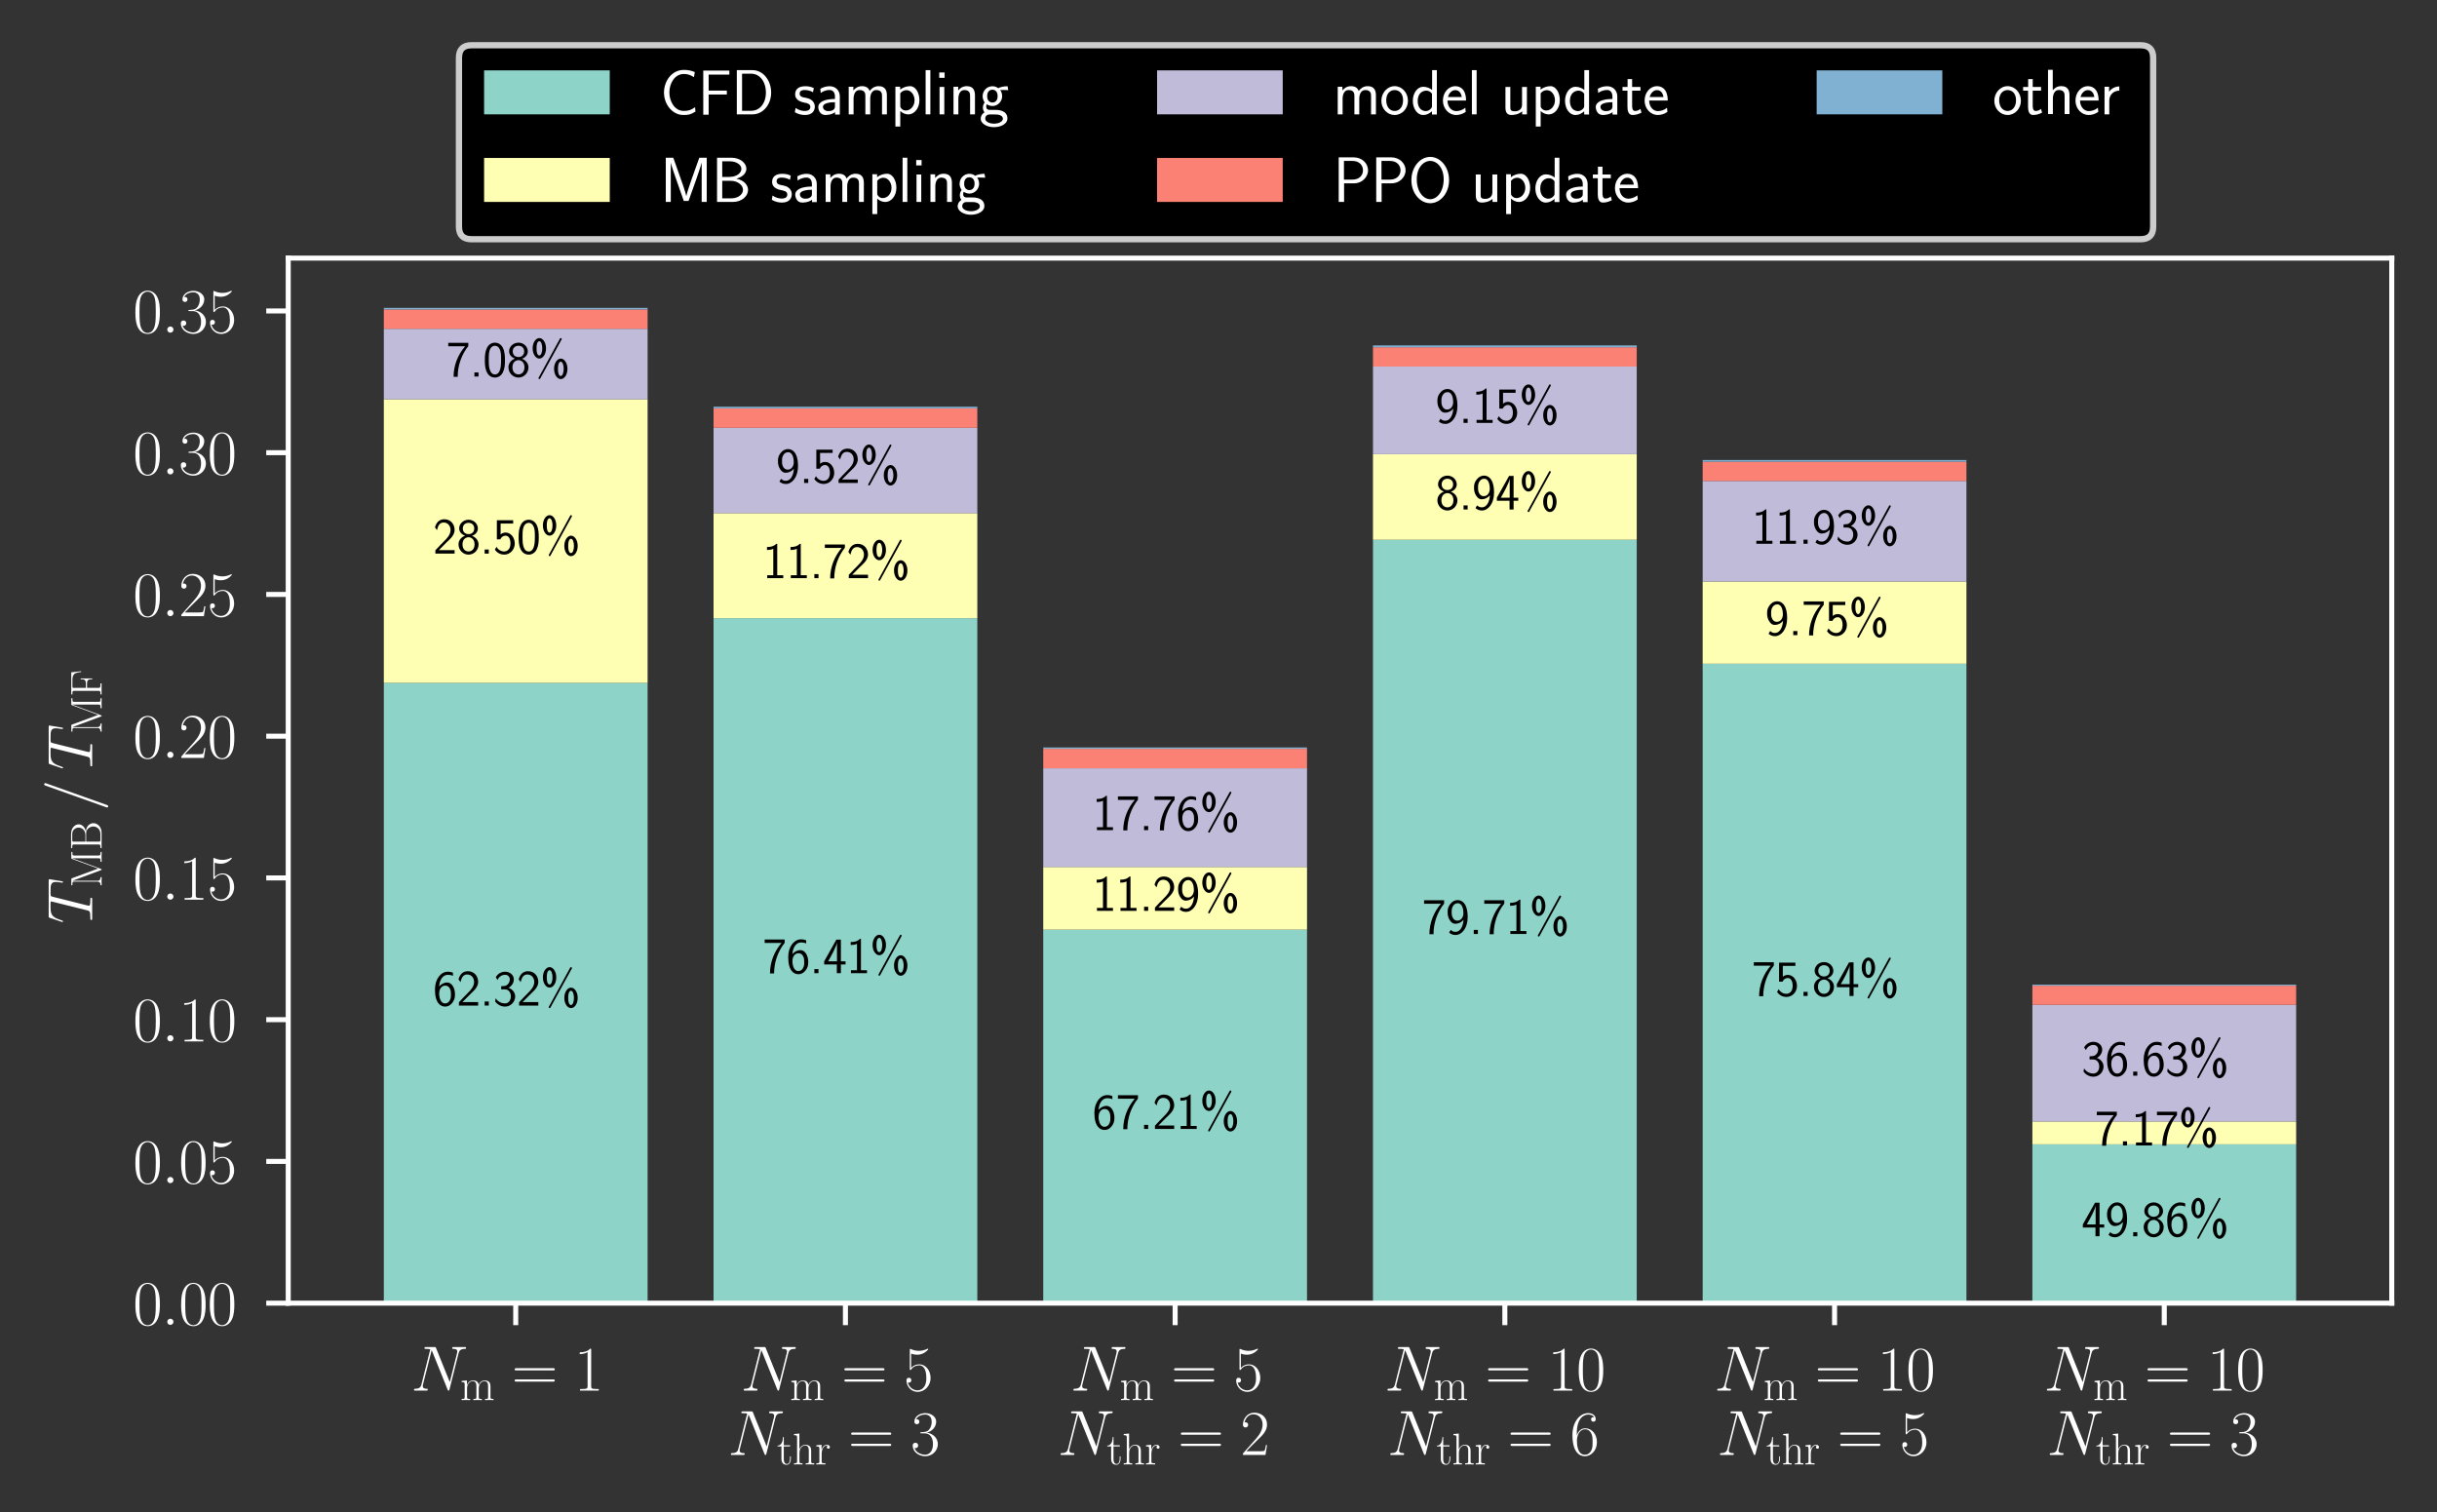
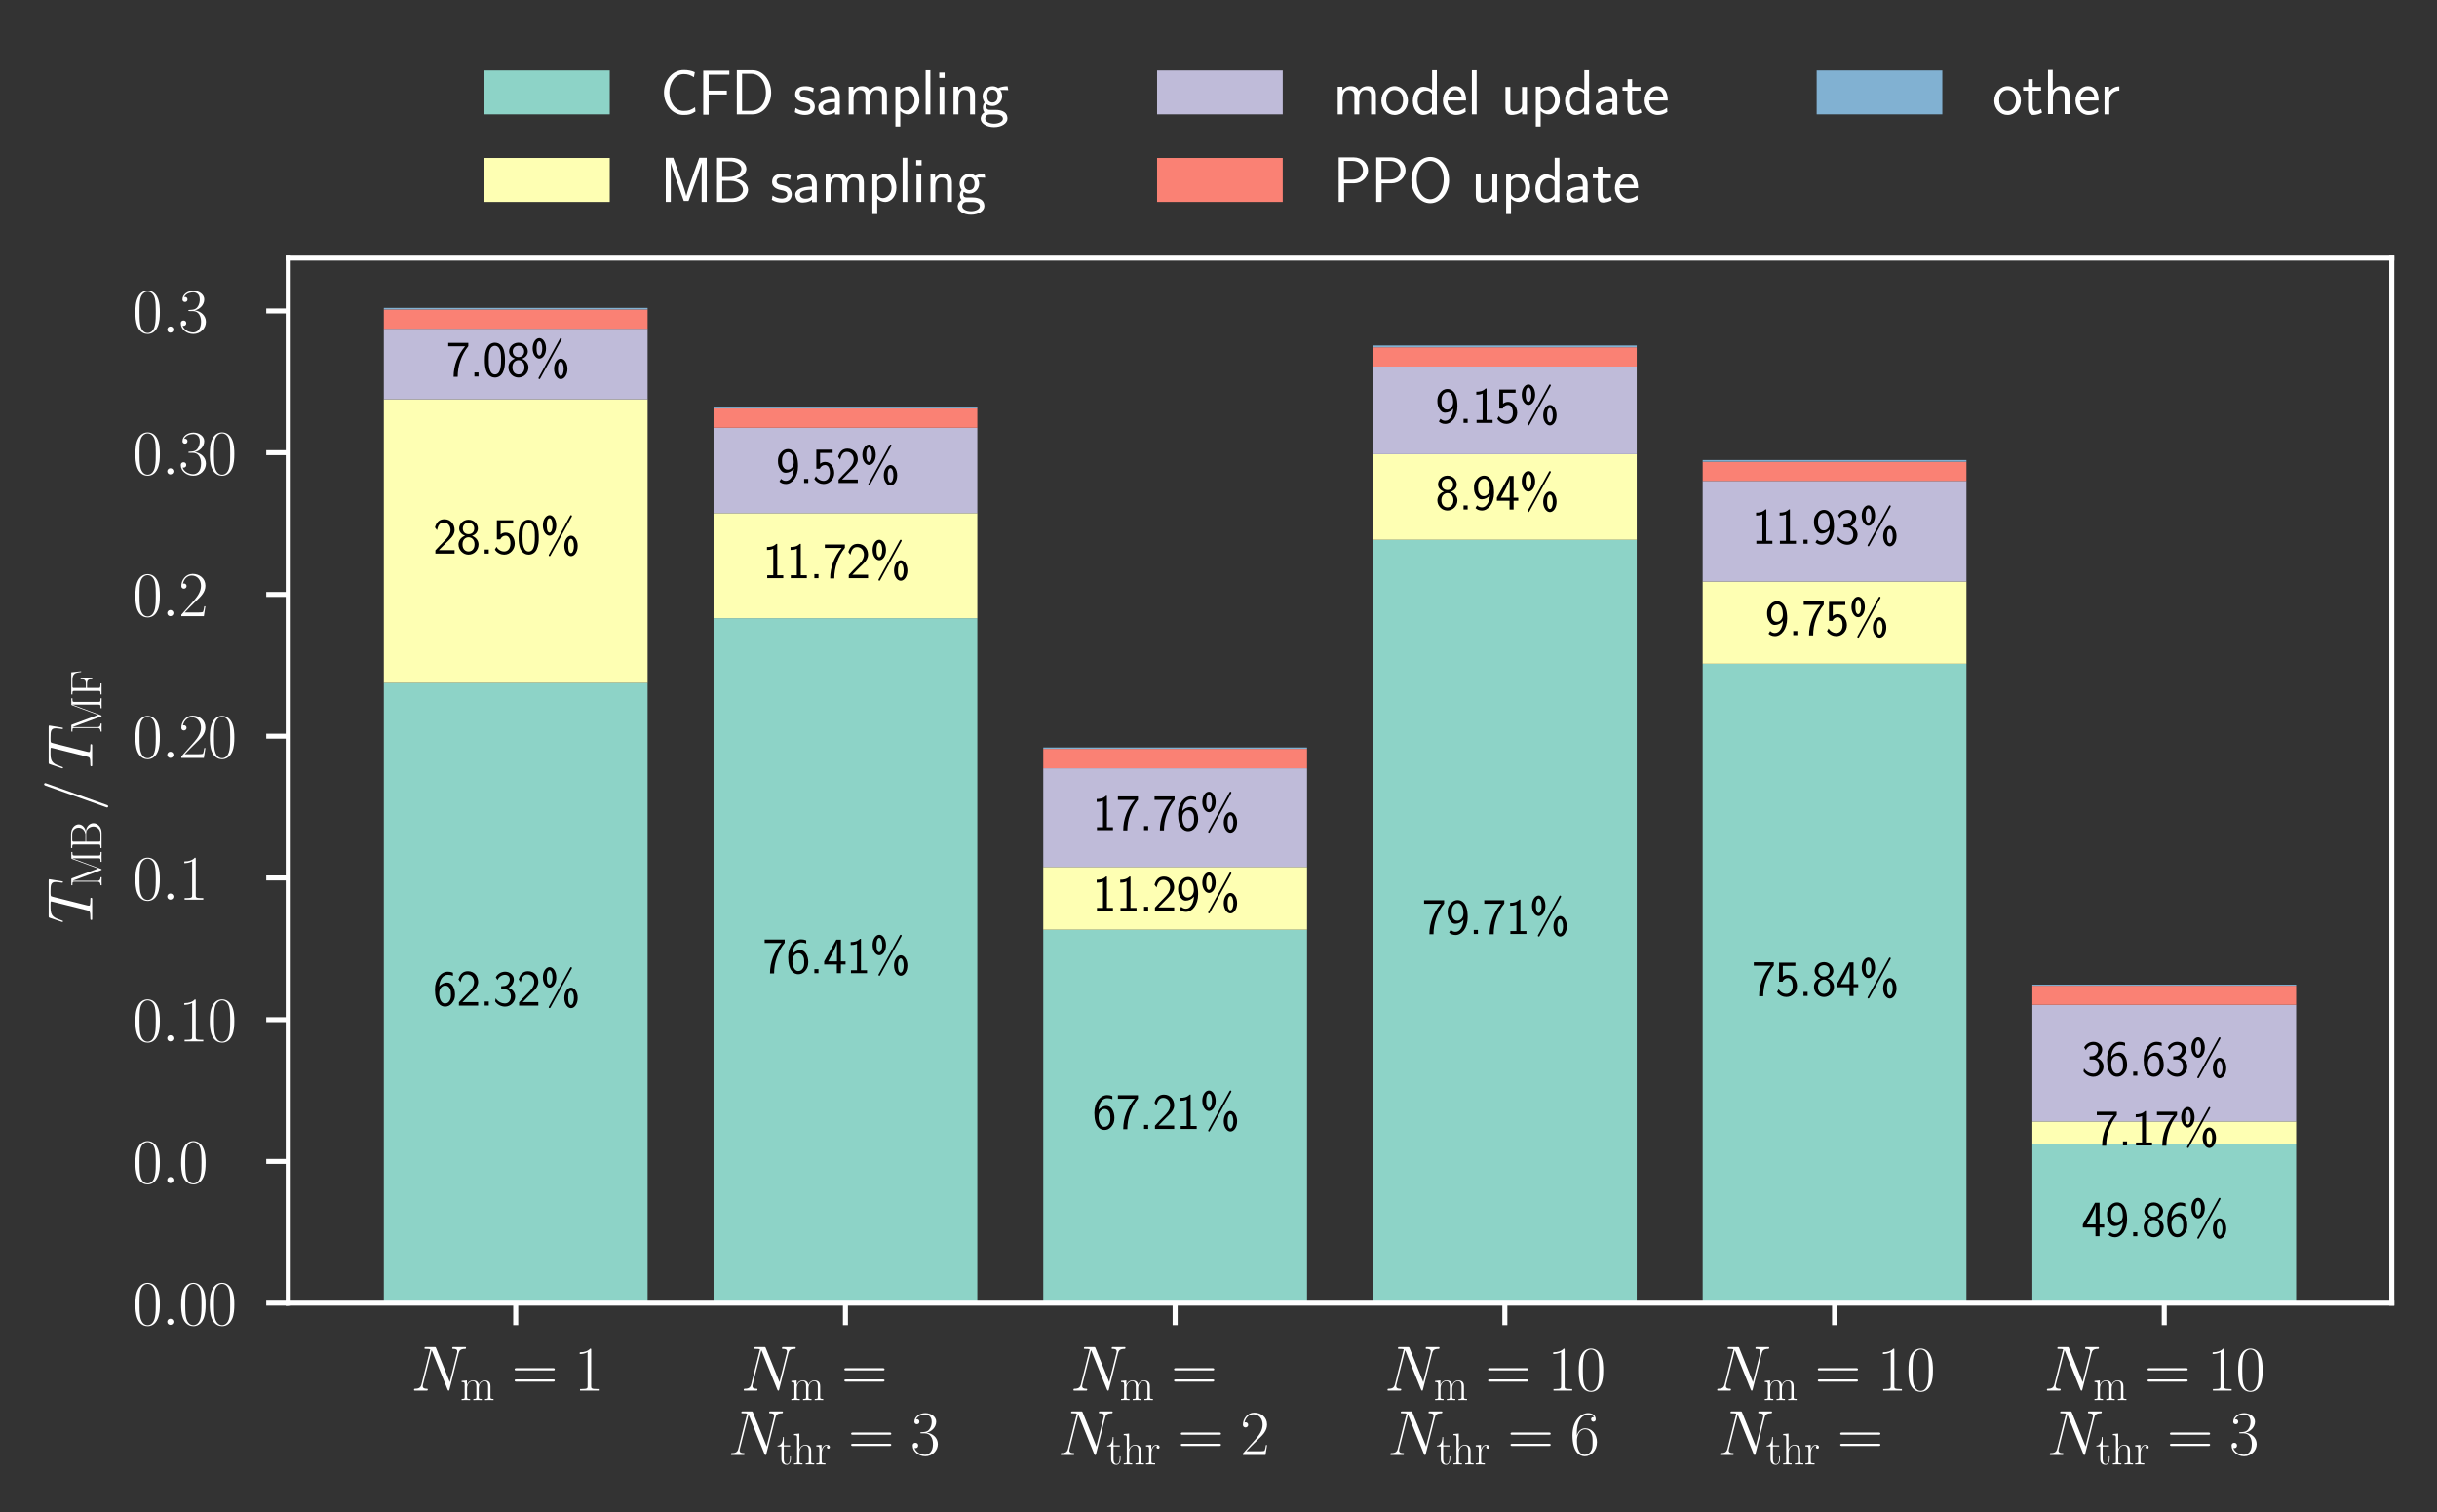
<svg xmlns="http://www.w3.org/2000/svg" xmlns:xlink="http://www.w3.org/1999/xlink" width="387.874pt" height="240.695pt" viewBox="0 0 387.874 240.695" version="1.1">
  <rect x="0" y="0" width="387.874" height="240.695" fill="#333333" stroke="none" />
  <defs>
    <style type="text/css">*{stroke-linejoin: round; stroke-linecap: butt}</style>
  </defs>
  <g id="figure_1">
    <g id="patch_1">
      <path d="M 0 240.695  L 387.874 240.695  L 387.874 0  L 0 0  L 0 240.695  z " style="fill: none" />
    </g>
    <g id="axes_1">
      <g id="patch_2">
        <path d="M 45.874 207.4  L 380.674 207.4  L 380.674 41.08  L 45.874 41.08  L 45.874 207.4  z " style="fill: none" />
      </g>
      <g id="patch_3">
        <path d="M 61.092 207.4  L 103.073 207.4  L 103.073 108.688  L 61.092 108.688  z " clip-path="url(#p28363c1d80)" style="fill: #8dd3c7" />
      </g>
      <g id="patch_4">
        <path d="M 61.092 108.688  L 103.073 108.688  L 103.073 63.541  L 61.092 63.541  z " clip-path="url(#p28363c1d80)" style="fill: #feffb3" />
      </g>
      <g id="patch_5">
        <path d="M 61.092 63.541  L 103.073 63.541  L 103.073 52.323  L 61.092 52.323  z " clip-path="url(#p28363c1d80)" style="fill: #bfbbd9" />
      </g>
      <g id="patch_6">
        <path d="M 61.092 52.323  L 103.073 52.323  L 103.073 49.25  L 61.092 49.25  z " clip-path="url(#p28363c1d80)" style="fill: #fa8174" />
      </g>
      <g id="patch_7">
        <path d="M 61.092 49.25  L 103.073 49.25  L 103.073 49  L 61.092 49  z " clip-path="url(#p28363c1d80)" style="fill: #81b1d2" />
      </g>
      <g id="patch_8">
        <path d="M 113.569 207.4  L 155.55 207.4  L 155.55 98.385  L 113.569 98.385  z " clip-path="url(#p28363c1d80)" style="fill: #8dd3c7" />
      </g>
      <g id="patch_9">
        <path d="M 113.569 98.385  L 155.55 98.385  L 155.55 81.664  L 113.569 81.664  z " clip-path="url(#p28363c1d80)" style="fill: #feffb3" />
      </g>
      <g id="patch_10">
        <path d="M 113.569 81.664  L 155.55 81.664  L 155.55 68.078  L 113.569 68.078  z " clip-path="url(#p28363c1d80)" style="fill: #bfbbd9" />
      </g>
      <g id="patch_11">
        <path d="M 113.569 68.078  L 155.55 68.078  L 155.55 64.991  L 113.569 64.991  z " clip-path="url(#p28363c1d80)" style="fill: #fa8174" />
      </g>
      <g id="patch_12">
        <path d="M 113.569 64.991  L 155.55 64.991  L 155.55 64.725  L 113.569 64.725  z " clip-path="url(#p28363c1d80)" style="fill: #81b1d2" />
      </g>
      <g id="patch_13">
        <path d="M 166.045 207.4  L 208.026 207.4  L 208.026 147.96  L 166.045 147.96  z " clip-path="url(#p28363c1d80)" style="fill: #8dd3c7" />
      </g>
      <g id="patch_14">
        <path d="M 166.045 147.96  L 208.026 147.96  L 208.026 137.979  L 166.045 137.979  z " clip-path="url(#p28363c1d80)" style="fill: #feffb3" />
      </g>
      <g id="patch_15">
        <path d="M 166.045 137.979  L 208.026 137.979  L 208.026 122.27  L 166.045 122.27  z " clip-path="url(#p28363c1d80)" style="fill: #bfbbd9" />
      </g>
      <g id="patch_16">
        <path d="M 166.045 122.27  L 208.026 122.27  L 208.026 119.171  L 166.045 119.171  z " clip-path="url(#p28363c1d80)" style="fill: #fa8174" />
      </g>
      <g id="patch_17">
        <path d="M 166.045 119.171  L 208.026 119.171  L 208.026 118.959  L 166.045 118.959  z " clip-path="url(#p28363c1d80)" style="fill: #81b1d2" />
      </g>
      <g id="patch_18">
        <path d="M 218.522 207.4  L 260.503 207.4  L 260.503 85.905  L 218.522 85.905  z " clip-path="url(#p28363c1d80)" style="fill: #8dd3c7" />
      </g>
      <g id="patch_19">
        <path d="M 218.522 85.905  L 260.503 85.905  L 260.503 72.284  L 218.522 72.284  z " clip-path="url(#p28363c1d80)" style="fill: #feffb3" />
      </g>
      <g id="patch_20">
        <path d="M 218.522 72.284  L 260.503 72.284  L 260.503 58.337  L 218.522 58.337  z " clip-path="url(#p28363c1d80)" style="fill: #bfbbd9" />
      </g>
      <g id="patch_21">
        <path d="M 218.522 58.337  L 260.503 58.337  L 260.503 55.261  L 218.522 55.261  z " clip-path="url(#p28363c1d80)" style="fill: #fa8174" />
      </g>
      <g id="patch_22">
        <path d="M 218.522 55.261  L 260.503 55.261  L 260.503 54.974  L 218.522 54.974  z " clip-path="url(#p28363c1d80)" style="fill: #81b1d2" />
      </g>
      <g id="patch_23">
        <path d="M 270.998 207.4  L 312.979 207.4  L 312.979 105.63  L 270.998 105.63  z " clip-path="url(#p28363c1d80)" style="fill: #8dd3c7" />
      </g>
      <g id="patch_24">
        <path d="M 270.998 105.63  L 312.979 105.63  L 312.979 92.552  L 270.998 92.552  z " clip-path="url(#p28363c1d80)" style="fill: #feffb3" />
      </g>
      <g id="patch_25">
        <path d="M 270.998 92.552  L 312.979 92.552  L 312.979 76.541  L 270.998 76.541  z " clip-path="url(#p28363c1d80)" style="fill: #bfbbd9" />
      </g>
      <g id="patch_26">
        <path d="M 270.998 76.541  L 312.979 76.541  L 312.979 73.481  L 270.998 73.481  z " clip-path="url(#p28363c1d80)" style="fill: #fa8174" />
      </g>
      <g id="patch_27">
        <path d="M 270.998 73.481  L 312.979 73.481  L 312.979 73.213  L 270.998 73.213  z " clip-path="url(#p28363c1d80)" style="fill: #81b1d2" />
      </g>
      <g id="patch_28">
        <path d="M 323.475 207.4  L 365.456 207.4  L 365.456 182.123  L 323.475 182.123  z " clip-path="url(#p28363c1d80)" style="fill: #8dd3c7" />
      </g>
      <g id="patch_29">
        <path d="M 323.475 182.123  L 365.456 182.123  L 365.456 178.489  L 323.475 178.489  z " clip-path="url(#p28363c1d80)" style="fill: #feffb3" />
      </g>
      <g id="patch_30">
        <path d="M 323.475 178.489  L 365.456 178.489  L 365.456 159.92  L 323.475 159.92  z " clip-path="url(#p28363c1d80)" style="fill: #bfbbd9" />
      </g>
      <g id="patch_31">
        <path d="M 323.475 159.92  L 365.456 159.92  L 365.456 156.871  L 323.475 156.871  z " clip-path="url(#p28363c1d80)" style="fill: #fa8174" />
      </g>
      <g id="patch_32">
        <path d="M 323.475 156.871  L 365.456 156.871  L 365.456 156.708  L 323.475 156.708  z " clip-path="url(#p28363c1d80)" style="fill: #81b1d2" />
      </g>
      <g id="matplotlib.axis_1">
        <g id="xtick_1">
          <g id="line2d_1">
            <defs>
              <path id="mf0aad4fa15" d="M 0 0  L 0 3.5  " style="stroke: #ffffff; stroke-width: 0.8" />
            </defs>
            <g>
              <use xlink:href="#mf0aad4fa15" x="82.083" y="207.4" style="fill: #ffffff; stroke: #ffffff; stroke-width: 0.8" />
            </g>
          </g>
          <g id="text_1">
            <g style="fill: #ffffff" transform="translate(65.427 221.318) scale(0.1 -0.1)">
              <defs>
                <path id="CMMI12-4e" d="M 4736 3698  C 4806 3974 4909 4166 5395 4166  C 5414 4166 5491 4166 5491 4279  C 5491 4352 5434 4352 5408 4352  C 5280 4352 4954 4352 4826 4352  L 4518 4352  C 4429 4352 4314 4352 4224 4352  C 4186 4352 4109 4352 4109 4230  C 4109 4166 4160 4166 4205 4166  C 4589 4166 4614 4019 4614 3903  C 4614 3846 4608 3826 4589 3737  L 3866 850  L 2496 4249  C 2451 4352 2445 4352 2304 4352  L 1523 4352  C 1395 4352 1338 4352 1338 4230  C 1338 4166 1382 4166 1504 4166  C 1536 4166 1914 4166 1914 4115  C 1914 4102 1901 4051 1894 4032  L 1043 635  C 966 320 813 186 390 186  C 358 186 294 186 294 67  C 294 0 358 0 378 0  C 506 0 832 0 960 0  L 1267 0  C 1357 0 1466 0 1555 0  C 1600 0 1670 0 1670 122  C 1670 180 1606 186 1581 186  C 1370 186 1165 224 1165 454  C 1165 505 1178 562 1190 613  L 2054 4032  C 2093 3968 2093 3956 2118 3898  L 3642 115  C 3674 38 3686 0 3744 0  C 3808 0 3814 19 3840 128  L 4736 3698  z " transform="scale(0.016)" />
                <path id="CMR17-6d" d="M 4326 1933  C 4326 2252 4269 2790 3507 2790  C 3072 2790 2771 2496 2656 2151  L 2650 2151  C 2573 2676 2195 2790 1837 2790  C 1331 2790 1069 2400 973 2144  L 966 2144  L 966 2790  L 211 2720  L 211 2554  C 589 2554 646 2515 646 2208  L 646 428  C 646 184 621 153 211 153  L 211 -13  C 365 0 646 0 813 0  C 979 0 1267 0 1421 -13  L 1421 153  C 1011 153 986 178 986 428  L 986 1658  C 986 2247 1344 2688 1792 2688  C 2266 2688 2317 2266 2317 1958  L 2317 428  C 2317 184 2291 153 1882 153  L 1882 -13  C 2035 0 2317 0 2483 0  C 2650 0 2938 0 3091 -13  L 3091 153  C 2682 153 2656 178 2656 428  L 2656 1658  C 2656 2247 3014 2688 3462 2688  C 3936 2688 3987 2266 3987 1958  L 3987 428  C 3987 184 3962 153 3552 153  L 3552 -13  C 3706 0 3987 0 4154 0  C 4320 0 4608 0 4762 -13  L 4762 153  C 4352 153 4326 178 4326 428  L 4326 1933  z " transform="scale(0.016)" />
                <path id="CMR17-3d" d="M 4115 2017  C 4211 2017 4307 2017 4307 2125  C 4307 2240 4198 2240 4090 2240  L 512 2240  C 403 2240 294 2240 294 2125  C 294 2017 390 2017 486 2017  L 4115 2017  z M 4090 896  C 4198 896 4307 896 4307 1011  C 4307 1119 4211 1119 4115 1119  L 486 1119  C 390 1119 294 1119 294 1011  C 294 896 403 896 512 896  L 4090 896  z " transform="scale(0.016)" />
                <path id="CMR17-31" d="M 1702 4058  C 1702 4192 1696 4192 1606 4192  C 1357 3916 979 3827 621 3827  C 602 3827 570 3827 563 3808  C 557 3795 557 3782 557 3648  C 755 3648 1088 3686 1344 3839  L 1344 461  C 1344 236 1331 160 781 160  L 589 160  L 589 0  C 896 0 1216 0 1523 0  C 1830 0 2150 0 2458 0  L 2458 160  L 2266 160  C 1715 160 1702 230 1702 458  L 1702 4058  z " transform="scale(0.016)" />
              </defs>
              <use xlink:href="#CMMI12-4e" transform="scale(0.996)" />
              <use xlink:href="#CMR17-6d" transform="translate(78.115 -14.944) scale(0.697)" />
              <use xlink:href="#CMR17-3d" transform="translate(160.131 0) scale(0.996)" />
              <use xlink:href="#CMR17-31" transform="translate(259.52 0) scale(0.996)" />
            </g>
          </g>
        </g>
        <g id="xtick_2">
          <g id="line2d_2">
            <g>
              <use xlink:href="#mf0aad4fa15" x="134.559" y="207.4" style="fill: #ffffff; stroke: #ffffff; stroke-width: 0.8" />
            </g>
          </g>
          <g id="text_2">
            <g style="fill: #ffffff" transform="translate(117.903 221.318) scale(0.1 -0.1)">
              <defs>
-                 <path id="CMR17-35" d="M 730 3692  C 794 3666 1056 3584 1325 3584  C 1920 3584 2246 3911 2432 4100  C 2432 4157 2432 4192 2394 4192  C 2387 4192 2374 4192 2323 4163  C 2099 4058 1837 3973 1517 3973  C 1325 3973 1037 3999 723 4139  C 653 4171 640 4171 634 4171  C 602 4171 595 4164 595 4037  L 595 2203  C 595 2089 595 2057 659 2057  C 691 2057 704 2070 736 2114  C 941 2401 1222 2522 1542 2522  C 1766 2522 2246 2382 2246 1289  C 2246 1085 2246 715 2054 421  C 1894 159 1645 25 1370 25  C 947 25 518 320 403 814  C 429 807 480 795 506 795  C 589 795 749 840 749 1038  C 749 1210 627 1280 506 1280  C 358 1280 262 1190 262 1011  C 262 454 704 -128 1382 -128  C 2042 -128 2669 440 2669 1264  C 2669 2030 2170 2624 1549 2624  C 1222 2624 947 2503 730 2274  L 730 3692  z " transform="scale(0.016)" />
-               </defs>
+                 </defs>
              <use xlink:href="#CMMI12-4e" transform="scale(0.996)" />
              <use xlink:href="#CMR17-6d" transform="translate(78.115 -14.944) scale(0.697)" />
              <use xlink:href="#CMR17-3d" transform="translate(160.131 0) scale(0.996)" />
              <use xlink:href="#CMR17-35" transform="translate(259.52 0) scale(0.996)" />
            </g>
            <g style="fill: #ffffff" transform="translate(115.862 231.558) scale(0.1 -0.1)">
              <defs>
                <path id="CMR17-74" d="M 966 2560  L 1862 2560  L 1862 2725  L 966 2725  L 966 3904  L 851 3904  C 838 3245 614 2668 70 2668  L 70 2560  L 627 2560  L 627 771  C 627 650 627 -64 1370 -64  C 1747 -64 1965 306 1965 777  L 1965 1140  L 1850 1140  L 1850 783  C 1850 344 1677 51 1408 51  C 1222 51 966 178 966 758  L 966 2560  z " transform="scale(0.016)" />
                <path id="CMR17-68" d="M 2656 1933  C 2656 2259 2592 2790 1837 2790  C 1312 2790 1056 2368 979 2157  L 973 2157  L 973 4396  L 211 4326  L 211 4160  C 589 4160 646 4122 646 3817  L 646 426  C 646 184 621 153 211 153  L 211 -13  C 365 0 646 0 813 0  C 979 0 1267 0 1421 -13  L 1421 153  C 1011 153 986 178 986 428  L 986 1658  C 986 2247 1344 2688 1792 2688  C 2266 2688 2317 2266 2317 1958  L 2317 428  C 2317 184 2291 153 1882 153  L 1882 -13  C 2035 0 2317 0 2483 0  C 2650 0 2938 0 3091 -13  L 3091 153  C 2682 153 2656 178 2656 428  L 2656 1933  z " transform="scale(0.016)" />
                <path id="CMR17-72" d="M 960 1497  C 960 2112 1222 2688 1702 2688  C 1747 2688 1792 2682 1837 2662  C 1837 2662 1696 2617 1696 2452  C 1696 2298 1818 2234 1914 2234  C 1990 2234 2131 2279 2131 2458  C 2131 2663 1926 2790 1709 2790  C 1222 2790 1011 2317 947 2093  L 941 2093  L 941 2790  L 198 2720  L 198 2554  C 576 2554 634 2515 634 2208  L 634 428  C 634 184 608 153 198 153  L 198 -13  C 352 0 646 0 813 0  C 998 0 1325 0 1498 -13  L 1498 153  C 1037 153 960 153 960 440  L 960 1497  z " transform="scale(0.016)" />
                <path id="CMR17-33" d="M 1414 2157  C 1984 2157 2234 1662 2234 1090  C 2234 320 1824 25 1453 25  C 1114 25 563 194 390 693  C 422 680 454 680 486 680  C 640 680 755 782 755 948  C 755 1133 614 1216 486 1216  C 378 1216 211 1165 211 926  C 211 335 787 -128 1466 -128  C 2176 -128 2720 430 2720 1085  C 2720 1707 2208 2157 1600 2227  C 2086 2328 2554 2756 2554 3329  C 2554 3820 2048 4179 1472 4179  C 890 4179 378 3829 378 3329  C 378 3110 544 3072 627 3072  C 762 3072 877 3155 877 3321  C 877 3486 762 3569 627 3569  C 602 3569 570 3569 544 3557  C 730 3959 1235 4032 1459 4032  C 1683 4032 2106 3925 2106 3320  C 2106 3143 2080 2828 1862 2550  C 1670 2304 1453 2304 1242 2284  C 1210 2284 1062 2269 1037 2269  C 992 2263 966 2257 966 2208  C 966 2163 973 2157 1101 2157  L 1414 2157  z " transform="scale(0.016)" />
              </defs>
              <use xlink:href="#CMMI12-4e" transform="scale(0.996)" />
              <use xlink:href="#CMR17-74" transform="translate(78.115 -14.944) scale(0.697)" />
              <use xlink:href="#CMR17-68" transform="translate(102.812 -14.944) scale(0.697)" />
              <use xlink:href="#CMR17-72" transform="translate(138.438 -14.944) scale(0.697)" />
              <use xlink:href="#CMR17-3d" transform="translate(191.307 0) scale(0.996)" />
              <use xlink:href="#CMR17-33" transform="translate(290.696 0) scale(0.996)" />
            </g>
          </g>
        </g>
        <g id="xtick_3">
          <g id="line2d_3">
            <g>
              <use xlink:href="#mf0aad4fa15" x="187.036" y="207.4" style="fill: #ffffff; stroke: #ffffff; stroke-width: 0.8" />
            </g>
          </g>
          <g id="text_3">
            <g style="fill: #ffffff" transform="translate(170.38 221.318) scale(0.1 -0.1)">
              <use xlink:href="#CMMI12-4e" transform="scale(0.996)" />
              <use xlink:href="#CMR17-6d" transform="translate(78.115 -14.944) scale(0.697)" />
              <use xlink:href="#CMR17-3d" transform="translate(160.131 0) scale(0.996)" />
              <use xlink:href="#CMR17-35" transform="translate(259.52 0) scale(0.996)" />
            </g>
            <g style="fill: #ffffff" transform="translate(168.339 231.558) scale(0.1 -0.1)">
              <defs>
                <path id="CMR17-32" d="M 2669 989  L 2554 989  C 2490 536 2438 459 2413 420  C 2381 369 1920 369 1830 369  L 602 369  C 832 619 1280 1072 1824 1597  C 2214 1967 2669 2402 2669 3035  C 2669 3790 2067 4224 1395 4224  C 691 4224 262 3604 262 3030  C 262 2780 448 2748 525 2748  C 589 2748 781 2787 781 3010  C 781 3207 614 3264 525 3264  C 486 3264 448 3258 422 3245  C 544 3790 915 4058 1306 4058  C 1862 4058 2227 3617 2227 3035  C 2227 2479 1901 2000 1536 1584  L 262 146  L 262 0  L 2515 0  L 2669 989  z " transform="scale(0.016)" />
              </defs>
              <use xlink:href="#CMMI12-4e" transform="scale(0.996)" />
              <use xlink:href="#CMR17-74" transform="translate(78.115 -14.944) scale(0.697)" />
              <use xlink:href="#CMR17-68" transform="translate(102.812 -14.944) scale(0.697)" />
              <use xlink:href="#CMR17-72" transform="translate(138.438 -14.944) scale(0.697)" />
              <use xlink:href="#CMR17-3d" transform="translate(191.307 0) scale(0.996)" />
              <use xlink:href="#CMR17-32" transform="translate(290.696 0) scale(0.996)" />
            </g>
          </g>
        </g>
        <g id="xtick_4">
          <g id="line2d_4">
            <g>
              <use xlink:href="#mf0aad4fa15" x="239.512" y="207.4" style="fill: #ffffff; stroke: #ffffff; stroke-width: 0.8" />
            </g>
          </g>
          <g id="text_4">
            <g style="fill: #ffffff" transform="translate(220.365 221.318) scale(0.1 -0.1)">
              <defs>
                <path id="CMR17-30" d="M 2688 2025  C 2688 2416 2682 3080 2413 3591  C 2176 4039 1798 4198 1466 4198  C 1158 4198 768 4058 525 3597  C 269 3118 243 2524 243 2025  C 243 1661 250 1106 448 619  C 723 -39 1216 -128 1466 -128  C 1760 -128 2208 -7 2470 600  C 2662 1042 2688 1559 2688 2025  z M 1466 -26  C 1056 -26 813 325 723 812  C 653 1188 653 1738 653 2096  C 653 2588 653 2997 736 3387  C 858 3929 1216 4096 1466 4096  C 1728 4096 2067 3923 2189 3400  C 2272 3036 2278 2607 2278 2096  C 2278 1680 2278 1169 2202 792  C 2067 95 1690 -26 1466 -26  z " transform="scale(0.016)" />
              </defs>
              <use xlink:href="#CMMI12-4e" transform="scale(0.996)" />
              <use xlink:href="#CMR17-6d" transform="translate(78.115 -14.944) scale(0.697)" />
              <use xlink:href="#CMR17-3d" transform="translate(160.131 0) scale(0.996)" />
              <use xlink:href="#CMR17-31" transform="translate(259.52 0) scale(0.996)" />
              <use xlink:href="#CMR17-30" transform="translate(305.21 0) scale(0.996)" />
            </g>
            <g style="fill: #ffffff" transform="translate(220.815 231.558) scale(0.1 -0.1)">
              <defs>
                <path id="CMR17-36" d="M 678 2176  C 678 3690 1395 4032 1811 4032  C 1946 4032 2272 4009 2400 3776  C 2298 3776 2106 3776 2106 3553  C 2106 3381 2246 3323 2336 3323  C 2394 3323 2566 3348 2566 3560  C 2566 3954 2246 4179 1805 4179  C 1043 4179 243 3390 243 1984  C 243 253 966 -128 1478 -128  C 2099 -128 2688 427 2688 1283  C 2688 2081 2170 2662 1517 2662  C 1126 2662 838 2407 678 1960  L 678 2176  z M 1478 25  C 691 25 691 1200 691 1436  C 691 1896 909 2560 1504 2560  C 1613 2560 1926 2560 2138 2120  C 2253 1870 2253 1609 2253 1289  C 2253 944 2253 690 2118 434  C 1978 171 1773 25 1478 25  z " transform="scale(0.016)" />
              </defs>
              <use xlink:href="#CMMI12-4e" transform="scale(0.996)" />
              <use xlink:href="#CMR17-74" transform="translate(78.115 -14.944) scale(0.697)" />
              <use xlink:href="#CMR17-68" transform="translate(102.812 -14.944) scale(0.697)" />
              <use xlink:href="#CMR17-72" transform="translate(138.438 -14.944) scale(0.697)" />
              <use xlink:href="#CMR17-3d" transform="translate(191.307 0) scale(0.996)" />
              <use xlink:href="#CMR17-36" transform="translate(290.696 0) scale(0.996)" />
            </g>
          </g>
        </g>
        <g id="xtick_5">
          <g id="line2d_5">
            <g>
              <use xlink:href="#mf0aad4fa15" x="291.989" y="207.4" style="fill: #ffffff; stroke: #ffffff; stroke-width: 0.8" />
            </g>
          </g>
          <g id="text_5">
            <g style="fill: #ffffff" transform="translate(272.842 221.318) scale(0.1 -0.1)">
              <use xlink:href="#CMMI12-4e" transform="scale(0.996)" />
              <use xlink:href="#CMR17-6d" transform="translate(78.115 -14.944) scale(0.697)" />
              <use xlink:href="#CMR17-3d" transform="translate(160.131 0) scale(0.996)" />
              <use xlink:href="#CMR17-31" transform="translate(259.52 0) scale(0.996)" />
              <use xlink:href="#CMR17-30" transform="translate(305.21 0) scale(0.996)" />
            </g>
            <g style="fill: #ffffff" transform="translate(273.292 231.558) scale(0.1 -0.1)">
              <use xlink:href="#CMMI12-4e" transform="scale(0.996)" />
              <use xlink:href="#CMR17-74" transform="translate(78.115 -14.944) scale(0.697)" />
              <use xlink:href="#CMR17-68" transform="translate(102.812 -14.944) scale(0.697)" />
              <use xlink:href="#CMR17-72" transform="translate(138.438 -14.944) scale(0.697)" />
              <use xlink:href="#CMR17-3d" transform="translate(191.307 0) scale(0.996)" />
              <use xlink:href="#CMR17-35" transform="translate(290.696 0) scale(0.996)" />
            </g>
          </g>
        </g>
        <g id="xtick_6">
          <g id="line2d_6">
            <g>
              <use xlink:href="#mf0aad4fa15" x="344.465" y="207.4" style="fill: #ffffff; stroke: #ffffff; stroke-width: 0.8" />
            </g>
          </g>
          <g id="text_6">
            <g style="fill: #ffffff" transform="translate(325.318 221.318) scale(0.1 -0.1)">
              <use xlink:href="#CMMI12-4e" transform="scale(0.996)" />
              <use xlink:href="#CMR17-6d" transform="translate(78.115 -14.944) scale(0.697)" />
              <use xlink:href="#CMR17-3d" transform="translate(160.131 0) scale(0.996)" />
              <use xlink:href="#CMR17-31" transform="translate(259.52 0) scale(0.996)" />
              <use xlink:href="#CMR17-30" transform="translate(305.21 0) scale(0.996)" />
            </g>
            <g style="fill: #ffffff" transform="translate(325.768 231.558) scale(0.1 -0.1)">
              <use xlink:href="#CMMI12-4e" transform="scale(0.996)" />
              <use xlink:href="#CMR17-74" transform="translate(78.115 -14.944) scale(0.697)" />
              <use xlink:href="#CMR17-68" transform="translate(102.812 -14.944) scale(0.697)" />
              <use xlink:href="#CMR17-72" transform="translate(138.438 -14.944) scale(0.697)" />
              <use xlink:href="#CMR17-3d" transform="translate(191.307 0) scale(0.996)" />
              <use xlink:href="#CMR17-33" transform="translate(290.696 0) scale(0.996)" />
            </g>
          </g>
        </g>
      </g>
      <g id="matplotlib.axis_2">
        <g id="ytick_1">
          <g id="line2d_7">
            <defs>
              <path id="m1b1752f9b6" d="M 0 0  L -3.5 0  " style="stroke: #ffffff; stroke-width: 0.8" />
            </defs>
            <g>
              <use xlink:href="#m1b1752f9b6" x="45.874" y="207.4" style="fill: #ffffff; stroke: #ffffff; stroke-width: 0.8" />
            </g>
          </g>
          <g id="text_7">
            <g style="fill: #ffffff" transform="translate(21.163 210.859) scale(0.1 -0.1)">
              <defs>
                <path id="CMMI12-3a" d="M 1178 307  C 1178 492 1024 619 870 619  C 685 619 557 466 557 313  C 557 128 710 0 864 0  C 1050 0 1178 153 1178 307  z " transform="scale(0.016)" />
              </defs>
              <use xlink:href="#CMR17-30" transform="scale(0.996)" />
              <use xlink:href="#CMMI12-3a" transform="translate(45.69 0) scale(0.996)" />
              <use xlink:href="#CMR17-30" transform="translate(72.788 0) scale(0.996)" />
              <use xlink:href="#CMR17-30" transform="translate(118.478 0) scale(0.996)" />
            </g>
          </g>
        </g>
        <g id="ytick_2">
          <g id="line2d_8">
            <g>
              <use xlink:href="#m1b1752f9b6" x="45.874" y="184.841" style="fill: #ffffff; stroke: #ffffff; stroke-width: 0.8" />
            </g>
          </g>
          <g id="text_8">
            <g style="fill: #ffffff" transform="translate(21.163 188.3) scale(0.1 -0.1)">
              <use xlink:href="#CMR17-30" transform="scale(0.996)" />
              <use xlink:href="#CMMI12-3a" transform="translate(45.69 0) scale(0.996)" />
              <use xlink:href="#CMR17-30" transform="translate(72.788 0) scale(0.996)" />
              <use xlink:href="#CMR17-35" transform="translate(118.478 0) scale(0.996)" />
            </g>
          </g>
        </g>
        <g id="ytick_3">
          <g id="line2d_9">
            <g>
              <use xlink:href="#m1b1752f9b6" x="45.874" y="162.282" style="fill: #ffffff; stroke: #ffffff; stroke-width: 0.8" />
            </g>
          </g>
          <g id="text_9">
            <g style="fill: #ffffff" transform="translate(21.163 165.741) scale(0.1 -0.1)">
              <use xlink:href="#CMR17-30" transform="scale(0.996)" />
              <use xlink:href="#CMMI12-3a" transform="translate(45.69 0) scale(0.996)" />
              <use xlink:href="#CMR17-31" transform="translate(72.788 0) scale(0.996)" />
              <use xlink:href="#CMR17-30" transform="translate(118.478 0) scale(0.996)" />
            </g>
          </g>
        </g>
        <g id="ytick_4">
          <g id="line2d_10">
            <g>
              <use xlink:href="#m1b1752f9b6" x="45.874" y="139.723" style="fill: #ffffff; stroke: #ffffff; stroke-width: 0.8" />
            </g>
          </g>
          <g id="text_10">
            <g style="fill: #ffffff" transform="translate(21.163 143.183) scale(0.1 -0.1)">
              <use xlink:href="#CMR17-30" transform="scale(0.996)" />
              <use xlink:href="#CMMI12-3a" transform="translate(45.69 0) scale(0.996)" />
              <use xlink:href="#CMR17-31" transform="translate(72.788 0) scale(0.996)" />
              <use xlink:href="#CMR17-35" transform="translate(118.478 0) scale(0.996)" />
            </g>
          </g>
        </g>
        <g id="ytick_5">
          <g id="line2d_11">
            <g>
              <use xlink:href="#m1b1752f9b6" x="45.874" y="117.164" style="fill: #ffffff; stroke: #ffffff; stroke-width: 0.8" />
            </g>
          </g>
          <g id="text_11">
            <g style="fill: #ffffff" transform="translate(21.163 120.624) scale(0.1 -0.1)">
              <use xlink:href="#CMR17-30" transform="scale(0.996)" />
              <use xlink:href="#CMMI12-3a" transform="translate(45.69 0) scale(0.996)" />
              <use xlink:href="#CMR17-32" transform="translate(72.788 0) scale(0.996)" />
              <use xlink:href="#CMR17-30" transform="translate(118.478 0) scale(0.996)" />
            </g>
          </g>
        </g>
        <g id="ytick_6">
          <g id="line2d_12">
            <g>
              <use xlink:href="#m1b1752f9b6" x="45.874" y="94.606" style="fill: #ffffff; stroke: #ffffff; stroke-width: 0.8" />
            </g>
          </g>
          <g id="text_12">
            <g style="fill: #ffffff" transform="translate(21.163 98.065) scale(0.1 -0.1)">
              <use xlink:href="#CMR17-30" transform="scale(0.996)" />
              <use xlink:href="#CMMI12-3a" transform="translate(45.69 0) scale(0.996)" />
              <use xlink:href="#CMR17-32" transform="translate(72.788 0) scale(0.996)" />
              <use xlink:href="#CMR17-35" transform="translate(118.478 0) scale(0.996)" />
            </g>
          </g>
        </g>
        <g id="ytick_7">
          <g id="line2d_13">
            <g>
              <use xlink:href="#m1b1752f9b6" x="45.874" y="72.047" style="fill: #ffffff; stroke: #ffffff; stroke-width: 0.8" />
            </g>
          </g>
          <g id="text_13">
            <g style="fill: #ffffff" transform="translate(21.163 75.506) scale(0.1 -0.1)">
              <use xlink:href="#CMR17-30" transform="scale(0.996)" />
              <use xlink:href="#CMMI12-3a" transform="translate(45.69 0) scale(0.996)" />
              <use xlink:href="#CMR17-33" transform="translate(72.788 0) scale(0.996)" />
              <use xlink:href="#CMR17-30" transform="translate(118.478 0) scale(0.996)" />
            </g>
          </g>
        </g>
        <g id="ytick_8">
          <g id="line2d_14">
            <g>
              <use xlink:href="#m1b1752f9b6" x="45.874" y="49.488" style="fill: #ffffff; stroke: #ffffff; stroke-width: 0.8" />
            </g>
          </g>
          <g id="text_14">
            <g style="fill: #ffffff" transform="translate(21.163 52.947) scale(0.1 -0.1)">
              <use xlink:href="#CMR17-30" transform="scale(0.996)" />
              <use xlink:href="#CMMI12-3a" transform="translate(45.69 0) scale(0.996)" />
              <use xlink:href="#CMR17-33" transform="translate(72.788 0) scale(0.996)" />
              <use xlink:href="#CMR17-35" transform="translate(118.478 0) scale(0.996)" />
            </g>
          </g>
        </g>
        <g id="text_15">
          <g style="fill: #ffffff" transform="translate(14.672 146.985) rotate(-90) scale(0.1 -0.1)">
            <defs>
              <path id="CMMI12-54" d="M 2669 3910  C 2707 4064 2720 4121 2816 4147  C 2867 4160 3078 4160 3213 4160  C 3853 4160 4154 4134 4154 3634  C 4154 3537 4128 3295 4090 3057  L 4083 2980  C 4083 2954 4109 2916 4147 2916  C 4211 2916 4211 2948 4230 3050  L 4416 4184  C 4429 4243 4429 4256 4429 4275  C 4429 4345 4390 4345 4262 4345  L 762 4345  C 614 4345 608 4339 570 4224  L 179 3070  C 173 3056 154 2986 154 2980  C 154 2948 179 2916 218 2916  C 269 2916 282 2941 307 3024  C 576 3801 710 4160 1562 4160  L 1990 4160  C 2144 4160 2208 4160 2208 4089  C 2208 4069 2208 4057 2176 3941  L 1318 499  C 1254 249 1242 185 563 185  C 403 185 358 185 358 64  C 358 0 429 0 461 0  C 621 0 787 0 947 0  L 1946 0  C 2106 0 2278 0 2438 0  C 2509 0 2573 0 2573 121  C 2573 185 2528 185 2362 185  C 1786 185 1786 243 1786 339  C 1786 346 1786 391 1811 494  L 2669 3910  z " transform="scale(0.016)" />
              <path id="CMR17-4d" d="M 1338 4224  C 1299 4320 1293 4320 1158 4320  L 339 4320  L 339 4160  C 781 4160 851 4160 851 3875  L 851 610  C 851 451 851 153 339 153  L 339 -13  C 486 0 755 0 915 0  C 1075 0 1344 0 1491 -13  L 1491 153  C 979 153 979 451 979 610  L 979 4135  L 986 4135  L 2490 89  C 2515 25 2528 -13 2579 -13  C 2630 -13 2643 25 2669 89  L 4186 4166  L 4192 4166  L 4192 438  C 4192 153 4122 153 3680 153  L 3680 -13  C 3853 0 4198 0 4384 0  C 4570 0 4922 0 5094 -13  L 5094 153  C 4653 153 4582 153 4582 438  L 4582 3875  C 4582 4160 4653 4160 5094 4160  L 5094 4320  L 4282 4320  C 4147 4320 4141 4314 4102 4218  L 2720 502  L 1338 4224  z " transform="scale(0.016)" />
              <path id="CMR17-42" d="M 333 4352  L 333 4186  C 774 4186 845 4186 845 3900  L 845 452  C 845 166 774 166 333 166  L 333 0  L 2534 0  C 3354 0 3885 583 3885 1164  C 3885 1741 3360 2233 2675 2233  C 3290 2356 3718 2771 3718 3264  C 3718 3802 3194 4352 2368 4352  L 333 4352  z M 1248 2304  L 1248 3937  C 1248 4155 1261 4186 1517 4186  L 2336 4186  C 2970 4186 3251 3674 3251 3277  C 3251 2791 2861 2304 2170 2304  L 1248 2304  z M 1517 166  C 1261 166 1248 197 1248 413  L 1248 2202  L 2432 2202  C 3091 2202 3411 1625 3411 1162  C 3411 699 3046 166 2349 166  L 1517 166  z " transform="scale(0.016)" />
              <path id="CMMI12-3d" d="M 2746 4562  C 2746 4569 2784 4666 2784 4678  C 2784 4755 2720 4800 2669 4800  C 2637 4800 2579 4800 2528 4659  L 384 -1363  C 384 -1370 346 -1465 346 -1478  C 346 -1555 410 -1600 461 -1600  C 499 -1600 557 -1593 602 -1459  L 2746 4562  z " transform="scale(0.016)" />
              <path id="CMR17-46" d="M 3482 4325  L 326 4325  L 326 4160  C 768 4160 838 4160 838 3874  L 838 446  C 838 160 768 160 326 160  L 326 0  C 512 0 870 0 1069 0  C 1331 0 1638 0 1901 0  L 1901 160  L 1760 160  C 1274 160 1261 223 1261 452  L 1261 2075  L 1837 2075  C 2432 2075 2490 1865 2490 1332  L 2605 1332  L 2605 2987  L 2490 2987  C 2490 2450 2432 2240 1837 2240  L 1261 2240  L 1261 3911  C 1261 4128 1274 4160 1530 4160  L 2355 4160  C 3322 4160 3430 3765 3520 2916  L 3635 2916  L 3482 4325  z " transform="scale(0.016)" />
            </defs>
            <use xlink:href="#CMMI12-54" transform="scale(0.996)" />
            <use xlink:href="#CMR17-4d" transform="translate(57.175 -14.944) scale(0.697)" />
            <use xlink:href="#CMR17-42" transform="translate(116.456 -14.944) scale(0.697)" />
            <use xlink:href="#CMMI12-3d" transform="translate(179.19 0) scale(0.996)" />
            <use xlink:href="#CMMI12-54" transform="translate(244.569 0) scale(0.996)" />
            <use xlink:href="#CMR17-4d" transform="translate(301.744 -14.944) scale(0.697)" />
            <use xlink:href="#CMR17-46" transform="translate(361.025 -14.944) scale(0.697)" />
          </g>
        </g>
      </g>
      <g id="patch_33">
        <path d="M 45.874 207.4  L 45.874 41.08  " style="fill: none; stroke: #ffffff; stroke-width: 0.8; stroke-linejoin: miter; stroke-linecap: square" />
      </g>
      <g id="patch_34">
        <path d="M 380.674 207.4  L 380.674 41.08  " style="fill: none; stroke: #ffffff; stroke-width: 0.8; stroke-linejoin: miter; stroke-linecap: square" />
      </g>
      <g id="patch_35">
        <path d="M 45.874 207.4  L 380.674 207.4  " style="fill: none; stroke: #ffffff; stroke-width: 0.8; stroke-linejoin: miter; stroke-linecap: square" />
      </g>
      <g id="patch_36">
        <path d="M 45.874 41.08  L 380.674 41.08  " style="fill: none; stroke: #ffffff; stroke-width: 0.8; stroke-linejoin: miter; stroke-linecap: square" />
      </g>
      <g id="text_16">
        <g transform="translate(68.91 160.037) scale(0.08 -0.08)">
          <defs>
            <path id="CMSS17-36" d="M 2496 4101  C 2227 4210 2035 4229 1856 4229  C 1024 4229 250 3368 250 2006  C 250 265 986 -128 1510 -128  C 1798 -128 2086 -39 2362 280  C 2643 617 2752 898 2752 1389  C 2752 2179 2362 2880 1779 2880  C 1357 2880 992 2657 768 2376  C 832 3258 1254 3840 1862 3840  C 2029 3840 2246 3816 2496 3710  L 2496 4101  z M 774 1369  C 774 1420 774 1452 781 1548  C 781 2045 1069 2491 1536 2491  C 1837 2491 1990 2332 2106 2135  C 2240 1886 2246 1650 2246 1388  C 2246 1140 2246 891 2099 637  C 1978 439 1818 267 1510 267  C 902 267 800 1114 774 1369  z " transform="scale(0.016)" />
            <path id="CMSS17-32" d="M 1651 1357  C 1830 1541 2099 1764 2285 1987  C 2464 2204 2701 2511 2701 2957  C 2701 3657 2227 4288 1421 4288  C 787 4288 422 3893 250 3274  L 499 2929  C 640 3510 838 3880 1338 3880  C 1888 3880 2195 3433 2195 2942  C 2195 2355 1747 1901 1408 1563  C 1030 1187 659 804 301 408  L 301 0  L 2701 0  L 2701 433  L 1613 433  C 1536 433 1459 433 1382 433  L 742 433  L 742 439  L 1651 1357  z " transform="scale(0.016)" />
            <path id="CMSS17-2e" d="M 1088 510  L 576 510  L 576 0  L 1088 0  L 1088 510  z " transform="scale(0.016)" />
            <path id="CMSS17-33" d="M 1005 2025  L 1440 2025  C 2042 2025 2214 1507 2214 1146  C 2214 653 1933 267 1472 267  C 1114 267 608 444 320 912  C 275 691 275 678 250 526  C 550 88 1037 -128 1485 -128  C 2214 -128 2752 473 2752 1138  C 2752 1638 2400 2057 1920 2215  C 2304 2424 2586 2816 2586 3273  C 2586 3805 2093 4229 1491 4229  C 941 4229 512 3892 333 3530  C 378 3468 493 3284 550 3189  C 691 3562 1056 3840 1485 3840  C 1843 3840 2080 3607 2080 3271  C 2080 2923 1856 2543 1478 2455  C 1453 2455 1056 2417 1005 2411  L 1005 2025  z " transform="scale(0.016)" />
            <path id="CMSS17-25" d="M 3923 4583  C 3962 4647 3962 4679 3962 4685  C 3962 4755 3904 4800 3853 4800  C 3782 4800 3750 4749 3718 4685  L 1101 -104  C 1088 -129 1062 -167 1062 -206  C 1062 -276 1120 -320 1178 -320  C 1235 -320 1248 -295 1299 -206  L 3923 4583  z M 4678 959  C 4678 1698 4282 2240 3846 2240  C 3418 2240 3008 1711 3008 959  C 3008 208 3418 -320 3846 -320  C 4288 -320 4678 221 4678 959  z M 3846 68  C 3712 68 3494 189 3494 959  C 3494 1724 3712 1851 3846 1851  C 4083 1851 4211 1386 4211 959  C 4211 533 4083 68 3846 68  z M 2003 3519  C 2003 4258 1606 4800 1171 4800  C 742 4800 333 4271 333 3519  C 333 2768 742 2240 1171 2240  C 1613 2240 2003 2781 2003 3519  z M 1171 2628  C 1037 2628 819 2749 819 3519  C 819 4284 1037 4411 1171 4411  C 1408 4411 1536 3946 1536 3519  C 1536 3093 1408 2628 1171 2628  z " transform="scale(0.016)" />
          </defs>
          <use xlink:href="#CMSS17-36" transform="scale(0.996)" />
          <use xlink:href="#CMSS17-32" transform="translate(46.844 0) scale(0.996)" />
          <use xlink:href="#CMSS17-2e" transform="translate(93.687 0) scale(0.996)" />
          <use xlink:href="#CMSS17-33" transform="translate(119.711 0) scale(0.996)" />
          <use xlink:href="#CMSS17-32" transform="translate(166.555 0) scale(0.996)" />
          <use xlink:href="#CMSS17-25" transform="translate(213.399 0) scale(0.996)" />
        </g>
      </g>
      <g id="text_17">
        <g transform="translate(68.91 88.107) scale(0.08 -0.08)">
          <defs>
            <path id="CMSS17-38" d="M 1933 2222  C 2419 2380 2669 2760 2669 3134  C 2669 3722 2157 4229 1504 4229  C 826 4229 333 3708 333 3144  C 333 2780 576 2403 1069 2241  C 442 1997 250 1512 250 1149  C 250 446 819 -128 1498 -128  C 2202 -128 2752 455 2752 1138  C 2752 1557 2502 2000 1933 2222  z M 1504 2432  C 1075 2432 787 2712 787 3136  C 787 3566 1075 3840 1504 3840  C 1901 3840 2214 3591 2214 3136  C 2214 2687 1907 2432 1504 2432  z M 1504 267  C 1139 267 749 517 749 1156  C 749 1813 1184 2043 1498 2043  C 1843 2043 2253 1800 2253 1156  C 2253 491 1830 267 1504 267  z " transform="scale(0.016)" />
            <path id="CMSS17-35" d="M 934 3752  L 2502 3752  L 2502 4160  L 467 4160  L 467 1781  L 896 1781  C 1011 2046 1248 2240 1555 2240  C 1843 2240 2163 1989 2163 1266  C 2163 493 1709 267 1376 267  C 966 267 589 512 422 851  L 218 499  C 512 49 992 -128 1376 -128  C 2118 -128 2701 497 2701 1253  C 2701 2030 2182 2629 1562 2629  C 1338 2629 1120 2553 934 2399  L 934 3752  z " transform="scale(0.016)" />
            <path id="CMSS17-30" d="M 2758 2044  C 2758 2405 2752 3077 2490 3596  C 2227 4096 1805 4229 1504 4229  C 1069 4229 698 3975 506 3570  C 301 3146 243 2709 243 2044  C 243 1589 262 1031 493 543  C 755 5 1197 -128 1498 -128  C 1894 -128 2278 81 2496 518  C 2720 974 2758 1474 2758 2044  z M 1498 261  C 1011 261 864 811 819 995  C 742 1310 730 1614 730 2114  C 730 2506 730 2948 851 3297  C 998 3701 1254 3840 1498 3840  C 1971 3840 2125 3372 2176 3208  C 2272 2873 2272 2481 2272 2114  C 2272 1526 2272 261 1498 261  z " transform="scale(0.016)" />
          </defs>
          <use xlink:href="#CMSS17-32" transform="scale(0.996)" />
          <use xlink:href="#CMSS17-38" transform="translate(46.844 0) scale(0.996)" />
          <use xlink:href="#CMSS17-2e" transform="translate(93.687 0) scale(0.996)" />
          <use xlink:href="#CMSS17-35" transform="translate(119.711 0) scale(0.996)" />
          <use xlink:href="#CMSS17-30" transform="translate(166.555 0) scale(0.996)" />
          <use xlink:href="#CMSS17-25" transform="translate(213.399 0) scale(0.996)" />
        </g>
      </g>
      <g id="text_18">
        <g transform="translate(71.027 59.925) scale(0.08 -0.08)">
          <defs>
            <path id="CMSS17-37" d="M 1389 3776  C 1466 3776 1542 3776 1619 3776  L 2355 3776  C 1440 2711 915 1365 915 -32  L 1427 -32  C 1427 1323 1875 2696 2752 3795  L 2752 4209  L 250 4209  L 250 3776  L 1389 3776  z " transform="scale(0.016)" />
          </defs>
          <use xlink:href="#CMSS17-37" transform="scale(0.996)" />
          <use xlink:href="#CMSS17-2e" transform="translate(46.844 0) scale(0.996)" />
          <use xlink:href="#CMSS17-30" transform="translate(72.868 0) scale(0.996)" />
          <use xlink:href="#CMSS17-38" transform="translate(119.711 0) scale(0.996)" />
          <use xlink:href="#CMSS17-25" transform="translate(166.555 0) scale(0.996)" />
        </g>
      </g>
      <g id="text_19">
        <g transform="translate(121.386 154.885) scale(0.08 -0.08)">
          <defs>
            <path id="CMSS17-34" d="M 2253 1088  L 2835 1088  L 2835 1477  L 2253 1477  L 2253 4192  L 1690 4192  L 166 1477  L 166 1088  L 1747 1088  L 1747 0  L 2253 0  L 2253 1088  z M 659 1477  C 1030 2127 1766 3439 1766 3885  L 1766 1477  L 659 1477  z " transform="scale(0.016)" />
            <path id="CMSS17-31" d="M 1818 4288  L 1696 4288  C 1350 3940 947 3890 538 3890  L 538 3520  C 723 3520 1024 3520 1325 3667  L 1325 369  L 570 369  L 570 0  L 2573 0  L 2573 369  L 1818 369  L 1818 4288  z " transform="scale(0.016)" />
          </defs>
          <use xlink:href="#CMSS17-37" transform="scale(0.996)" />
          <use xlink:href="#CMSS17-36" transform="translate(46.844 0) scale(0.996)" />
          <use xlink:href="#CMSS17-2e" transform="translate(93.687 0) scale(0.996)" />
          <use xlink:href="#CMSS17-34" transform="translate(119.711 0) scale(0.996)" />
          <use xlink:href="#CMSS17-31" transform="translate(166.555 0) scale(0.996)" />
          <use xlink:href="#CMSS17-25" transform="translate(213.399 0) scale(0.996)" />
        </g>
      </g>
      <g id="text_20">
        <g transform="translate(121.386 92.017) scale(0.08 -0.08)">
          <use xlink:href="#CMSS17-31" transform="scale(0.996)" />
          <use xlink:href="#CMSS17-31" transform="translate(46.844 0) scale(0.996)" />
          <use xlink:href="#CMSS17-2e" transform="translate(93.687 0) scale(0.996)" />
          <use xlink:href="#CMSS17-37" transform="translate(119.711 0) scale(0.996)" />
          <use xlink:href="#CMSS17-32" transform="translate(166.555 0) scale(0.996)" />
          <use xlink:href="#CMSS17-25" transform="translate(213.399 0) scale(0.996)" />
        </g>
      </g>
      <g id="text_21">
        <g transform="translate(123.503 76.864) scale(0.08 -0.08)">
          <defs>
            <path id="CMSS17-39" d="M 435 174  C 614 21 845 -128 1235 -128  C 2010 -128 2752 721 2752 2095  C 2752 3932 1952 4229 1523 4229  C 1094 4229 819 4041 582 3741  C 301 3397 250 3090 250 2733  C 250 2307 326 2045 506 1745  C 749 1357 973 1275 1222 1275  C 1600 1275 1978 1459 2234 1776  C 2189 902 1798 267 1235 267  C 1005 267 819 339 634 516  L 435 174  z M 2214 2746  C 2221 2703 2221 2622 2221 2596  C 2221 2074 1914 1664 1466 1664  C 1171 1664 1018 1813 902 2006  C 762 2249 755 2485 755 2733  C 755 2976 755 3244 934 3511  C 1069 3703 1235 3840 1523 3840  C 2112 3840 2208 3000 2214 2746  z " transform="scale(0.016)" />
          </defs>
          <use xlink:href="#CMSS17-39" transform="scale(0.996)" />
          <use xlink:href="#CMSS17-2e" transform="translate(46.844 0) scale(0.996)" />
          <use xlink:href="#CMSS17-35" transform="translate(72.868 0) scale(0.996)" />
          <use xlink:href="#CMSS17-32" transform="translate(119.711 0) scale(0.996)" />
          <use xlink:href="#CMSS17-25" transform="translate(166.555 0) scale(0.996)" />
        </g>
      </g>
      <g id="text_22">
        <g transform="translate(173.863 179.673) scale(0.08 -0.08)">
          <use xlink:href="#CMSS17-36" transform="scale(0.996)" />
          <use xlink:href="#CMSS17-37" transform="translate(46.844 0) scale(0.996)" />
          <use xlink:href="#CMSS17-2e" transform="translate(93.687 0) scale(0.996)" />
          <use xlink:href="#CMSS17-32" transform="translate(119.711 0) scale(0.996)" />
          <use xlink:href="#CMSS17-31" transform="translate(166.555 0) scale(0.996)" />
          <use xlink:href="#CMSS17-25" transform="translate(213.399 0) scale(0.996)" />
        </g>
      </g>
      <g id="text_23">
        <g transform="translate(173.863 144.962) scale(0.08 -0.08)">
          <use xlink:href="#CMSS17-31" transform="scale(0.996)" />
          <use xlink:href="#CMSS17-31" transform="translate(46.844 0) scale(0.996)" />
          <use xlink:href="#CMSS17-2e" transform="translate(93.687 0) scale(0.996)" />
          <use xlink:href="#CMSS17-32" transform="translate(119.711 0) scale(0.996)" />
          <use xlink:href="#CMSS17-39" transform="translate(166.555 0) scale(0.996)" />
          <use xlink:href="#CMSS17-25" transform="translate(213.399 0) scale(0.996)" />
        </g>
      </g>
      <g id="text_24">
        <g transform="translate(173.863 132.117) scale(0.08 -0.08)">
          <use xlink:href="#CMSS17-31" transform="scale(0.996)" />
          <use xlink:href="#CMSS17-37" transform="translate(46.844 0) scale(0.996)" />
          <use xlink:href="#CMSS17-2e" transform="translate(93.687 0) scale(0.996)" />
          <use xlink:href="#CMSS17-37" transform="translate(119.711 0) scale(0.996)" />
          <use xlink:href="#CMSS17-36" transform="translate(166.555 0) scale(0.996)" />
          <use xlink:href="#CMSS17-25" transform="translate(213.399 0) scale(0.996)" />
        </g>
      </g>
      <g id="text_25">
        <g transform="translate(226.339 148.645) scale(0.08 -0.08)">
          <use xlink:href="#CMSS17-37" transform="scale(0.996)" />
          <use xlink:href="#CMSS17-39" transform="translate(46.844 0) scale(0.996)" />
          <use xlink:href="#CMSS17-2e" transform="translate(93.687 0) scale(0.996)" />
          <use xlink:href="#CMSS17-37" transform="translate(119.711 0) scale(0.996)" />
          <use xlink:href="#CMSS17-31" transform="translate(166.555 0) scale(0.996)" />
          <use xlink:href="#CMSS17-25" transform="translate(213.399 0) scale(0.996)" />
        </g>
      </g>
      <g id="text_26">
        <g transform="translate(228.456 81.087) scale(0.08 -0.08)">
          <use xlink:href="#CMSS17-38" transform="scale(0.996)" />
          <use xlink:href="#CMSS17-2e" transform="translate(46.844 0) scale(0.996)" />
          <use xlink:href="#CMSS17-39" transform="translate(72.868 0) scale(0.996)" />
          <use xlink:href="#CMSS17-34" transform="translate(119.711 0) scale(0.996)" />
          <use xlink:href="#CMSS17-25" transform="translate(166.555 0) scale(0.996)" />
        </g>
      </g>
      <g id="text_27">
        <g transform="translate(228.456 67.303) scale(0.08 -0.08)">
          <use xlink:href="#CMSS17-39" transform="scale(0.996)" />
          <use xlink:href="#CMSS17-2e" transform="translate(46.844 0) scale(0.996)" />
          <use xlink:href="#CMSS17-31" transform="translate(72.868 0) scale(0.996)" />
          <use xlink:href="#CMSS17-35" transform="translate(119.711 0) scale(0.996)" />
          <use xlink:href="#CMSS17-25" transform="translate(166.555 0) scale(0.996)" />
        </g>
      </g>
      <g id="text_28">
        <g transform="translate(278.816 158.507) scale(0.08 -0.08)">
          <use xlink:href="#CMSS17-37" transform="scale(0.996)" />
          <use xlink:href="#CMSS17-35" transform="translate(46.844 0) scale(0.996)" />
          <use xlink:href="#CMSS17-2e" transform="translate(93.687 0) scale(0.996)" />
          <use xlink:href="#CMSS17-38" transform="translate(119.711 0) scale(0.996)" />
          <use xlink:href="#CMSS17-34" transform="translate(166.555 0) scale(0.996)" />
          <use xlink:href="#CMSS17-25" transform="translate(213.399 0) scale(0.996)" />
        </g>
      </g>
      <g id="text_29">
        <g transform="translate(280.933 101.083) scale(0.08 -0.08)">
          <use xlink:href="#CMSS17-39" transform="scale(0.996)" />
          <use xlink:href="#CMSS17-2e" transform="translate(46.844 0) scale(0.996)" />
          <use xlink:href="#CMSS17-37" transform="translate(72.868 0) scale(0.996)" />
          <use xlink:href="#CMSS17-35" transform="translate(119.711 0) scale(0.996)" />
          <use xlink:href="#CMSS17-25" transform="translate(166.555 0) scale(0.996)" />
        </g>
      </g>
      <g id="text_30">
        <g transform="translate(278.816 86.539) scale(0.08 -0.08)">
          <use xlink:href="#CMSS17-31" transform="scale(0.996)" />
          <use xlink:href="#CMSS17-31" transform="translate(46.844 0) scale(0.996)" />
          <use xlink:href="#CMSS17-2e" transform="translate(93.687 0) scale(0.996)" />
          <use xlink:href="#CMSS17-39" transform="translate(119.711 0) scale(0.996)" />
          <use xlink:href="#CMSS17-33" transform="translate(166.555 0) scale(0.996)" />
          <use xlink:href="#CMSS17-25" transform="translate(213.399 0) scale(0.996)" />
        </g>
      </g>
      <g id="text_31">
        <g transform="translate(331.292 196.754) scale(0.08 -0.08)">
          <use xlink:href="#CMSS17-34" transform="scale(0.996)" />
          <use xlink:href="#CMSS17-39" transform="translate(46.844 0) scale(0.996)" />
          <use xlink:href="#CMSS17-2e" transform="translate(93.687 0) scale(0.996)" />
          <use xlink:href="#CMSS17-38" transform="translate(119.711 0) scale(0.996)" />
          <use xlink:href="#CMSS17-36" transform="translate(166.555 0) scale(0.996)" />
          <use xlink:href="#CMSS17-25" transform="translate(213.399 0) scale(0.996)" />
        </g>
      </g>
      <g id="text_32">
        <g transform="translate(333.409 182.299) scale(0.08 -0.08)">
          <use xlink:href="#CMSS17-37" transform="scale(0.996)" />
          <use xlink:href="#CMSS17-2e" transform="translate(46.844 0) scale(0.996)" />
          <use xlink:href="#CMSS17-31" transform="translate(72.868 0) scale(0.996)" />
          <use xlink:href="#CMSS17-37" transform="translate(119.711 0) scale(0.996)" />
          <use xlink:href="#CMSS17-25" transform="translate(166.555 0) scale(0.996)" />
        </g>
      </g>
      <g id="text_33">
        <g transform="translate(331.292 171.197) scale(0.08 -0.08)">
          <use xlink:href="#CMSS17-33" transform="scale(0.996)" />
          <use xlink:href="#CMSS17-36" transform="translate(46.844 0) scale(0.996)" />
          <use xlink:href="#CMSS17-2e" transform="translate(93.687 0) scale(0.996)" />
          <use xlink:href="#CMSS17-36" transform="translate(119.711 0) scale(0.996)" />
          <use xlink:href="#CMSS17-33" transform="translate(166.555 0) scale(0.996)" />
          <use xlink:href="#CMSS17-25" transform="translate(213.399 0) scale(0.996)" />
        </g>
      </g>
    </g>
    <g id="legend_1">
      <g id="patch_37">
-         <path d="M 75.049 38.074  L 340.699 38.074  Q 342.699 38.074 342.699 36.074  L 342.699 9.2  Q 342.699 7.2 340.699 7.2  L 75.049 7.2  Q 73.049 7.2 73.049 9.2  L 73.049 36.074  Q 73.049 38.074 75.049 38.074  z " style="stroke: #cccccc; stroke-linejoin: miter" />
-       </g>
+         </g>
      <g id="patch_38">
        <path d="M 77.049 18.2  L 97.049 18.2  L 97.049 11.2  L 77.049 11.2  z " style="fill: #8dd3c7" />
      </g>
      <g id="text_34">
        <g style="fill: #ffffff" transform="translate(105.049 18.2) scale(0.1 -0.1)">
          <defs>
            <path id="CMSS17-43" d="M 3501 714  C 3072 427 2874 344 2355 344  C 1459 344 934 1303 934 2179  C 934 3112 1472 4032 2381 4032  C 2790 4032 3059 3918 3386 3715  L 3475 4217  C 3168 4370 2778 4440 2387 4440  C 1158 4440 397 3316 397 2179  C 397 927 1299 -64 2323 -64  C 2874 -64 3066 -19 3539 280  L 3501 714  z " transform="scale(0.016)" />
            <path id="CMSS17-46" d="M 2918 1984  L 2918 2373  L 1101 2373  L 1101 3968  L 1882 3968  C 1958 3968 2035 3968 2112 3968  L 3168 3968  L 3168 4375  L 563 4375  L 563 -32  L 1101 -32  L 1101 1984  L 2918 1984  z " transform="scale(0.016)" />
            <path id="CMSS17-44" d="M 570 4416  L 570 0  L 2144 0  C 3194 0 4000 980 4000 2170  C 4000 3398 3194 4416 2144 4416  L 570 4416  z M 1094 357  L 1094 4059  L 2003 4059  C 2861 4059 3475 3277 3475 2170  C 3475 1107 2867 357 2003 357  L 1094 357  z " transform="scale(0.016)" />
            <path id="CMSS17-73" d="M 2061 2627  C 1683 2807 1389 2807 1197 2807  C 742 2807 198 2648 198 2003  C 198 1359 902 1218 1094 1179  C 1389 1122 1715 1058 1715 740  C 1715 337 1254 337 1171 337  C 915 337 563 407 243 638  L 166 210  C 531 0 883 -64 1178 -64  C 1965 -64 2163 416 2163 781  C 2163 1094 1984 1305 1862 1401  C 1651 1568 1574 1587 1050 1696  C 960 1709 646 1779 646 2066  C 646 2432 1050 2432 1139 2432  C 1555 2432 1811 2303 1984 2208  L 2061 2627  z " transform="scale(0.016)" />
            <path id="CMSS17-61" d="M 2406 1791  C 2406 2392 1978 2808 1402 2808  C 1120 2808 813 2757 461 2553  L 499 2135  C 659 2248 934 2432 1395 2432  C 1722 2432 1920 2180 1920 1782  L 1920 1536  C 896 1536 256 1238 256 726  C 256 461 416 -64 947 -64  C 1043 -64 1562 -64 1933 217  L 1933 -19  L 2406 -19  L 2406 1791  z M 1920 816  C 1920 701 1920 548 1728 434  C 1562 325 1350 325 1261 325  C 941 325 723 511 723 744  C 723 1211 1722 1211 1920 1211  L 1920 816  z " transform="scale(0.016)" />
            <path id="CMSS17-6d" d="M 4288 1877  C 4288 2308 4179 2816 3462 2816  C 2982 2816 2694 2516 2566 2331  C 2451 2670 2182 2816 1798 2816  C 1363 2816 1088 2568 941 2389  L 941 2758  L 474 2758  L 474 0  L 960 0  L 960 1559  C 960 1939 1101 2428 1555 2428  C 2138 2428 2138 2016 2138 1829  L 2138 0  L 2624 0  L 2624 1559  C 2624 1939 2765 2428 3219 2428  C 3802 2428 3802 2016 3802 1829  L 3802 0  L 4288 0  L 4288 1877  z " transform="scale(0.016)" />
            <path id="CMSS17-70" d="M 966 333  C 1178 129 1466 -5 1773 -5  C 2368 -5 2880 603 2880 1412  C 2880 2159 2496 2816 1946 2816  C 1626 2816 1242 2702 954 2472  L 954 2765  L 480 2765  L 480 -1216  L 966 -1216  L 966 333  z M 966 2100  C 1018 2176 1235 2415 1587 2415  C 2035 2415 2394 1960 2394 1412  C 2394 787 1958 384 1530 384  C 1402 384 1267 415 1139 523  C 966 674 966 768 966 857  L 966 2100  z " transform="scale(0.016)" />
            <path id="CMSS17-6c" d="M 947 4416  L 474 4416  L 474 0  L 947 0  L 947 4416  z " transform="scale(0.016)" />
            <path id="CMSS17-69" d="M 979 4183  L 442 4183  L 442 3648  L 979 3648  L 979 4183  z M 947 2739  L 474 2739  L 474 0  L 947 0  L 947 2739  z " transform="scale(0.016)" />
            <path id="CMSS17-6e" d="M 2618 1877  C 2618 2283 2522 2816 1798 2816  C 1389 2816 1120 2606 941 2389  L 941 2758  L 474 2758  L 474 0  L 960 0  L 960 1559  C 960 1964 1114 2428 1549 2428  C 2112 2428 2131 2048 2131 1829  L 2131 0  L 2618 0  L 2618 1877  z " transform="scale(0.016)" />
            <path id="CMSS17-67" d="M 2848 2808  C 2483 2808 2170 2738 1914 2617  C 1702 2777 1485 2808 1338 2808  C 781 2808 358 2349 358 1814  C 358 1468 550 1207 563 1195  C 448 1035 384 863 384 672  C 384 448 474 289 544 200  C 211 -3 166 -314 166 -435  C 166 -898 749 -1280 1498 -1280  C 2253 -1280 2835 -898 2835 -428  C 2835 448 1856 448 1587 448  L 1069 448  C 973 448 717 448 717 791  C 717 921 774 1004 781 1010  C 877 940 1075 832 1338 832  C 1869 832 2310 1278 2310 1827  C 2310 2132 2170 2355 2112 2432  L 2131 2432  C 2150 2432 2419 2432 2515 2432  C 2720 2432 2739 2429 2918 2419  L 2848 2808  z M 1338 1182  C 1120 1182 813 1315 813 1823  C 813 2375 1165 2464 1331 2464  C 1549 2464 1856 2331 1856 1823  C 1856 1271 1504 1182 1338 1182  z M 1581 -10  C 1734 -10 2381 -10 2381 -442  C 2381 -714 1984 -929 1504 -929  C 1018 -929 621 -720 621 -435  C 621 -403 621 -10 1062 -10  L 1581 -10  z " transform="scale(0.016)" />
          </defs>
          <use xlink:href="#CMSS17-43" transform="scale(0.996)" />
          <use xlink:href="#CMSS17-46" transform="translate(59.856 0) scale(0.996)" />
          <use xlink:href="#CMSS17-44" transform="translate(113.145 0) scale(0.996)" />
          <use xlink:href="#CMSS17-73" transform="translate(211.917 0) scale(0.996)" />
          <use xlink:href="#CMSS17-61" transform="translate(247.831 0) scale(0.996)" />
          <use xlink:href="#CMSS17-6d" transform="translate(292.753 0) scale(0.996)" />
          <use xlink:href="#CMSS17-70" transform="translate(366.982 0) scale(0.996)" />
          <use xlink:href="#CMSS17-6c" transform="translate(415.187 0) scale(0.996)" />
          <use xlink:href="#CMSS17-69" transform="translate(437.368 0) scale(0.996)" />
          <use xlink:href="#CMSS17-6e" transform="translate(459.548 0) scale(0.996)" />
          <use xlink:href="#CMSS17-67" transform="translate(507.753 0) scale(0.996)" />
        </g>
      </g>
      <g id="patch_39">
        <path d="M 77.049 32.137  L 97.049 32.137  L 97.049 25.137  L 77.049 25.137  z " style="fill: #feffb3" />
      </g>
      <g id="text_35">
        <g style="fill: #ffffff" transform="translate(105.049 32.137) scale(0.1 -0.1)">
          <defs>
            <path id="CMSS17-4d" d="M 3194 2371  L 2886 1473  C 2835 1307 2662 791 2624 587  L 2618 587  C 2598 715 2560 849 2458 1174  C 2400 1365 2336 1562 2272 1741  L 1325 4416  L 576 4416  L 576 0  L 1075 0  L 1075 3900  L 1082 3900  C 1082 3894 1139 3613 1530 2499  L 2374 96  L 2848 96  L 3610 2231  C 3661 2378 3821 2843 3891 3066  C 3955 3257 4115 3728 4154 3913  L 4160 3913  L 4160 0  L 4666 0  L 4666 4416  L 3923 4416  L 3194 2371  z " transform="scale(0.016)" />
            <path id="CMSS17-42" d="M 570 4416  L 570 0  L 2163 0  C 3034 0 3667 574 3667 1200  C 3667 1685 3251 2176 2502 2317  C 3334 2558 3501 3040 3501 3313  C 3501 3883 2874 4416 1997 4416  L 570 4416  z M 1088 2496  L 1088 4059  L 1824 4059  C 2483 4059 3002 3724 3002 3306  C 3002 2926 2592 2496 1766 2496  L 1088 2496  z M 1088 357  L 1088 2107  L 1939 2107  C 2630 2107 3162 1679 3162 1206  C 3162 772 2694 357 1984 357  L 1088 357  z " transform="scale(0.016)" />
          </defs>
          <use xlink:href="#CMSS17-4d" transform="scale(0.996)" />
          <use xlink:href="#CMSS17-42" transform="translate(81.676 0) scale(0.996)" />
          <use xlink:href="#CMSS17-73" transform="translate(175.243 0) scale(0.996)" />
          <use xlink:href="#CMSS17-61" transform="translate(211.157 0) scale(0.996)" />
          <use xlink:href="#CMSS17-6d" transform="translate(256.079 0) scale(0.996)" />
          <use xlink:href="#CMSS17-70" transform="translate(330.308 0) scale(0.996)" />
          <use xlink:href="#CMSS17-6c" transform="translate(378.513 0) scale(0.996)" />
          <use xlink:href="#CMSS17-69" transform="translate(400.694 0) scale(0.996)" />
          <use xlink:href="#CMSS17-6e" transform="translate(422.874 0) scale(0.996)" />
          <use xlink:href="#CMSS17-67" transform="translate(471.079 0) scale(0.996)" />
        </g>
      </g>
      <g id="patch_40">
        <path d="M 184.16 18.2  L 204.16 18.2  L 204.16 11.2  L 184.16 11.2  z " style="fill: #bfbbd9" />
      </g>
      <g id="text_36">
        <g style="fill: #ffffff" transform="translate(212.16 18.2) scale(0.1 -0.1)">
          <defs>
            <path id="CMSS17-6f" d="M 2829 1356  C 2829 2176 2221 2816 1504 2816  C 768 2816 173 2157 173 1356  C 173 544 787 -64 1498 -64  C 2227 -64 2829 563 2829 1356  z M 1504 337  C 1050 337 659 709 659 1408  C 659 2151 1114 2427 1498 2427  C 1914 2427 2342 2126 2342 1408  C 2342 683 1926 337 1504 337  z " transform="scale(0.016)" />
            <path id="CMSS17-64" d="M 2611 4416  L 2138 4416  L 2138 2438  C 1939 2603 1613 2756 1254 2756  C 672 2756 211 2131 211 1347  C 211 562 666 -64 1235 -64  C 1677 -64 1971 172 2125 306  L 2125 -13  L 2611 -13  L 2611 4416  z M 2125 836  C 2125 747 2125 653 1926 482  C 1798 375 1645 325 1498 325  C 1152 325 698 576 698 1340  C 698 2134 1210 2368 1562 2368  C 1798 2368 1990 2254 2125 2065  L 2125 836  z " transform="scale(0.016)" />
            <path id="CMSS17-65" d="M 2502 1377  C 2502 1590 2490 2003 2285 2345  C 2061 2713 1696 2816 1421 2816  C 755 2816 192 2188 192 1375  C 192 582 774 -64 1510 -64  C 1798 -64 2150 19 2470 248  C 2470 274 2458 414 2451 420  C 2451 433 2432 630 2432 656  C 2125 407 1773 325 1517 325  C 1107 325 666 667 646 1377  L 2502 1377  z M 698 1728  C 781 2084 1062 2421 1421 2421  C 1517 2421 1965 2421 2080 1728  L 698 1728  z " transform="scale(0.016)" />
            <path id="CMSS17-75" d="M 2618 2739  L 2131 2739  L 2131 972  C 2131 498 1786 306 1421 306  C 998 306 960 447 960 709  L 960 2739  L 474 2739  L 474 678  C 474 179 646 -64 1088 -64  C 1306 -64 1798 -13 2144 306  L 2144 0  L 2618 0  L 2618 2739  z " transform="scale(0.016)" />
            <path id="CMSS17-74" d="M 1069 2368  L 1901 2368  L 1901 2737  L 1069 2737  L 1069 3520  L 614 3520  L 614 2737  L 109 2737  L 109 2368  L 602 2368  L 602 749  C 602 384 685 -64 1107 -64  C 1427 -64 1722 25 2003 172  L 1901 548  C 1747 414 1562 337 1363 337  C 1082 337 1069 696 1069 856  L 1069 2368  z " transform="scale(0.016)" />
          </defs>
          <use xlink:href="#CMSS17-6d" transform="scale(0.996)" />
          <use xlink:href="#CMSS17-6f" transform="translate(74.229 0) scale(0.996)" />
          <use xlink:href="#CMSS17-64" transform="translate(123.675 0) scale(0.996)" />
          <use xlink:href="#CMSS17-65" transform="translate(171.88 0) scale(0.996)" />
          <use xlink:href="#CMSS17-6c" transform="translate(213.519 0) scale(0.996)" />
          <use xlink:href="#CMSS17-75" transform="translate(266.929 0) scale(0.996)" />
          <use xlink:href="#CMSS17-70" transform="translate(315.134 0) scale(0.996)" />
          <use xlink:href="#CMSS17-64" transform="translate(365.941 0) scale(0.996)" />
          <use xlink:href="#CMSS17-61" transform="translate(414.146 0) scale(0.996)" />
          <use xlink:href="#CMSS17-74" transform="translate(459.068 0) scale(0.996)" />
          <use xlink:href="#CMSS17-65" transform="translate(492.9 0) scale(0.996)" />
        </g>
      </g>
      <g id="patch_41">
        <path d="M 184.16 32.137  L 204.16 32.137  L 204.16 25.137  L 184.16 25.137  z " style="fill: #fa8174" />
      </g>
      <g id="text_37">
        <g style="fill: #ffffff" transform="translate(212.16 32.137) scale(0.1 -0.1)">
          <defs>
            <path id="CMSS17-50" d="M 2106 1856  C 2874 1856 3501 2453 3501 3158  C 3501 3850 2899 4453 2067 4453  L 570 4453  L 570 0  L 1107 0  L 1107 1856  L 2106 1856  z M 1926 4096  C 2669 4096 2995 3627 2995 3157  C 2995 2720 2694 2226 1926 2226  L 1094 2226  L 1094 4096  L 1926 4096  z " transform="scale(0.016)" />
            <path id="CMSS17-4f" d="M 4096 2178  C 4096 3503 3219 4497 2214 4497  C 1210 4497 333 3497 333 2178  C 333 847 1222 -128 2214 -128  C 3206 -128 4096 847 4096 2178  z M 2214 273  C 1510 273 870 1057 870 2261  C 870 3433 1549 4096 2214 4096  C 2880 4096 3558 3433 3558 2261  C 3558 1051 2912 273 2214 273  z " transform="scale(0.016)" />
          </defs>
          <use xlink:href="#CMSS17-50" transform="scale(0.996)" />
          <use xlink:href="#CMSS17-50" transform="translate(59.736 0) scale(0.996)" />
          <use xlink:href="#CMSS17-4f" transform="translate(119.471 0) scale(0.996)" />
          <use xlink:href="#CMSS17-75" transform="translate(219.725 0) scale(0.996)" />
          <use xlink:href="#CMSS17-70" transform="translate(267.929 0) scale(0.996)" />
          <use xlink:href="#CMSS17-64" transform="translate(318.737 0) scale(0.996)" />
          <use xlink:href="#CMSS17-61" transform="translate(366.942 0) scale(0.996)" />
          <use xlink:href="#CMSS17-74" transform="translate(411.864 0) scale(0.996)" />
          <use xlink:href="#CMSS17-65" transform="translate(445.695 0) scale(0.996)" />
        </g>
      </g>
      <g id="patch_42">
        <path d="M 289.141 18.2  L 309.141 18.2  L 309.141 11.2  L 289.141 11.2  z " style="fill: #81b1d2" />
      </g>
      <g id="text_38">
        <g style="fill: #ffffff" transform="translate(317.141 18.2) scale(0.1 -0.1)">
          <defs>
            <path id="CMSS17-68" d="M 2618 1891  C 2618 2292 2522 2820 1798 2820  C 1395 2820 1133 2623 947 2407  L 947 4448  L 474 4448  L 474 32  L 960 32  L 960 1573  C 960 1973 1114 2432 1549 2432  C 2112 2432 2131 2056 2131 1839  L 2131 32  L 2618 32  L 2618 1891  z " transform="scale(0.016)" />
            <path id="CMSS17-72" d="M 954 1363  C 954 1965 1395 2368 1958 2368  L 1958 2789  C 1549 2789 1165 2585 934 2253  L 934 2758  L 480 2758  L 480 0  L 954 0  L 954 1363  z " transform="scale(0.016)" />
          </defs>
          <use xlink:href="#CMSS17-6f" transform="scale(0.996)" />
          <use xlink:href="#CMSS17-74" transform="translate(46.844 0) scale(0.996)" />
          <use xlink:href="#CMSS17-68" transform="translate(80.675 0) scale(0.996)" />
          <use xlink:href="#CMSS17-65" transform="translate(128.88 0) scale(0.996)" />
          <use xlink:href="#CMSS17-72" transform="translate(170.519 0) scale(0.996)" />
        </g>
      </g>
    </g>
  </g>
  <defs>
    <clipPath id="p28363c1d80">
      <rect x="45.874" y="41.08" width="334.8" height="166.32" />
    </clipPath>
  </defs>
</svg>